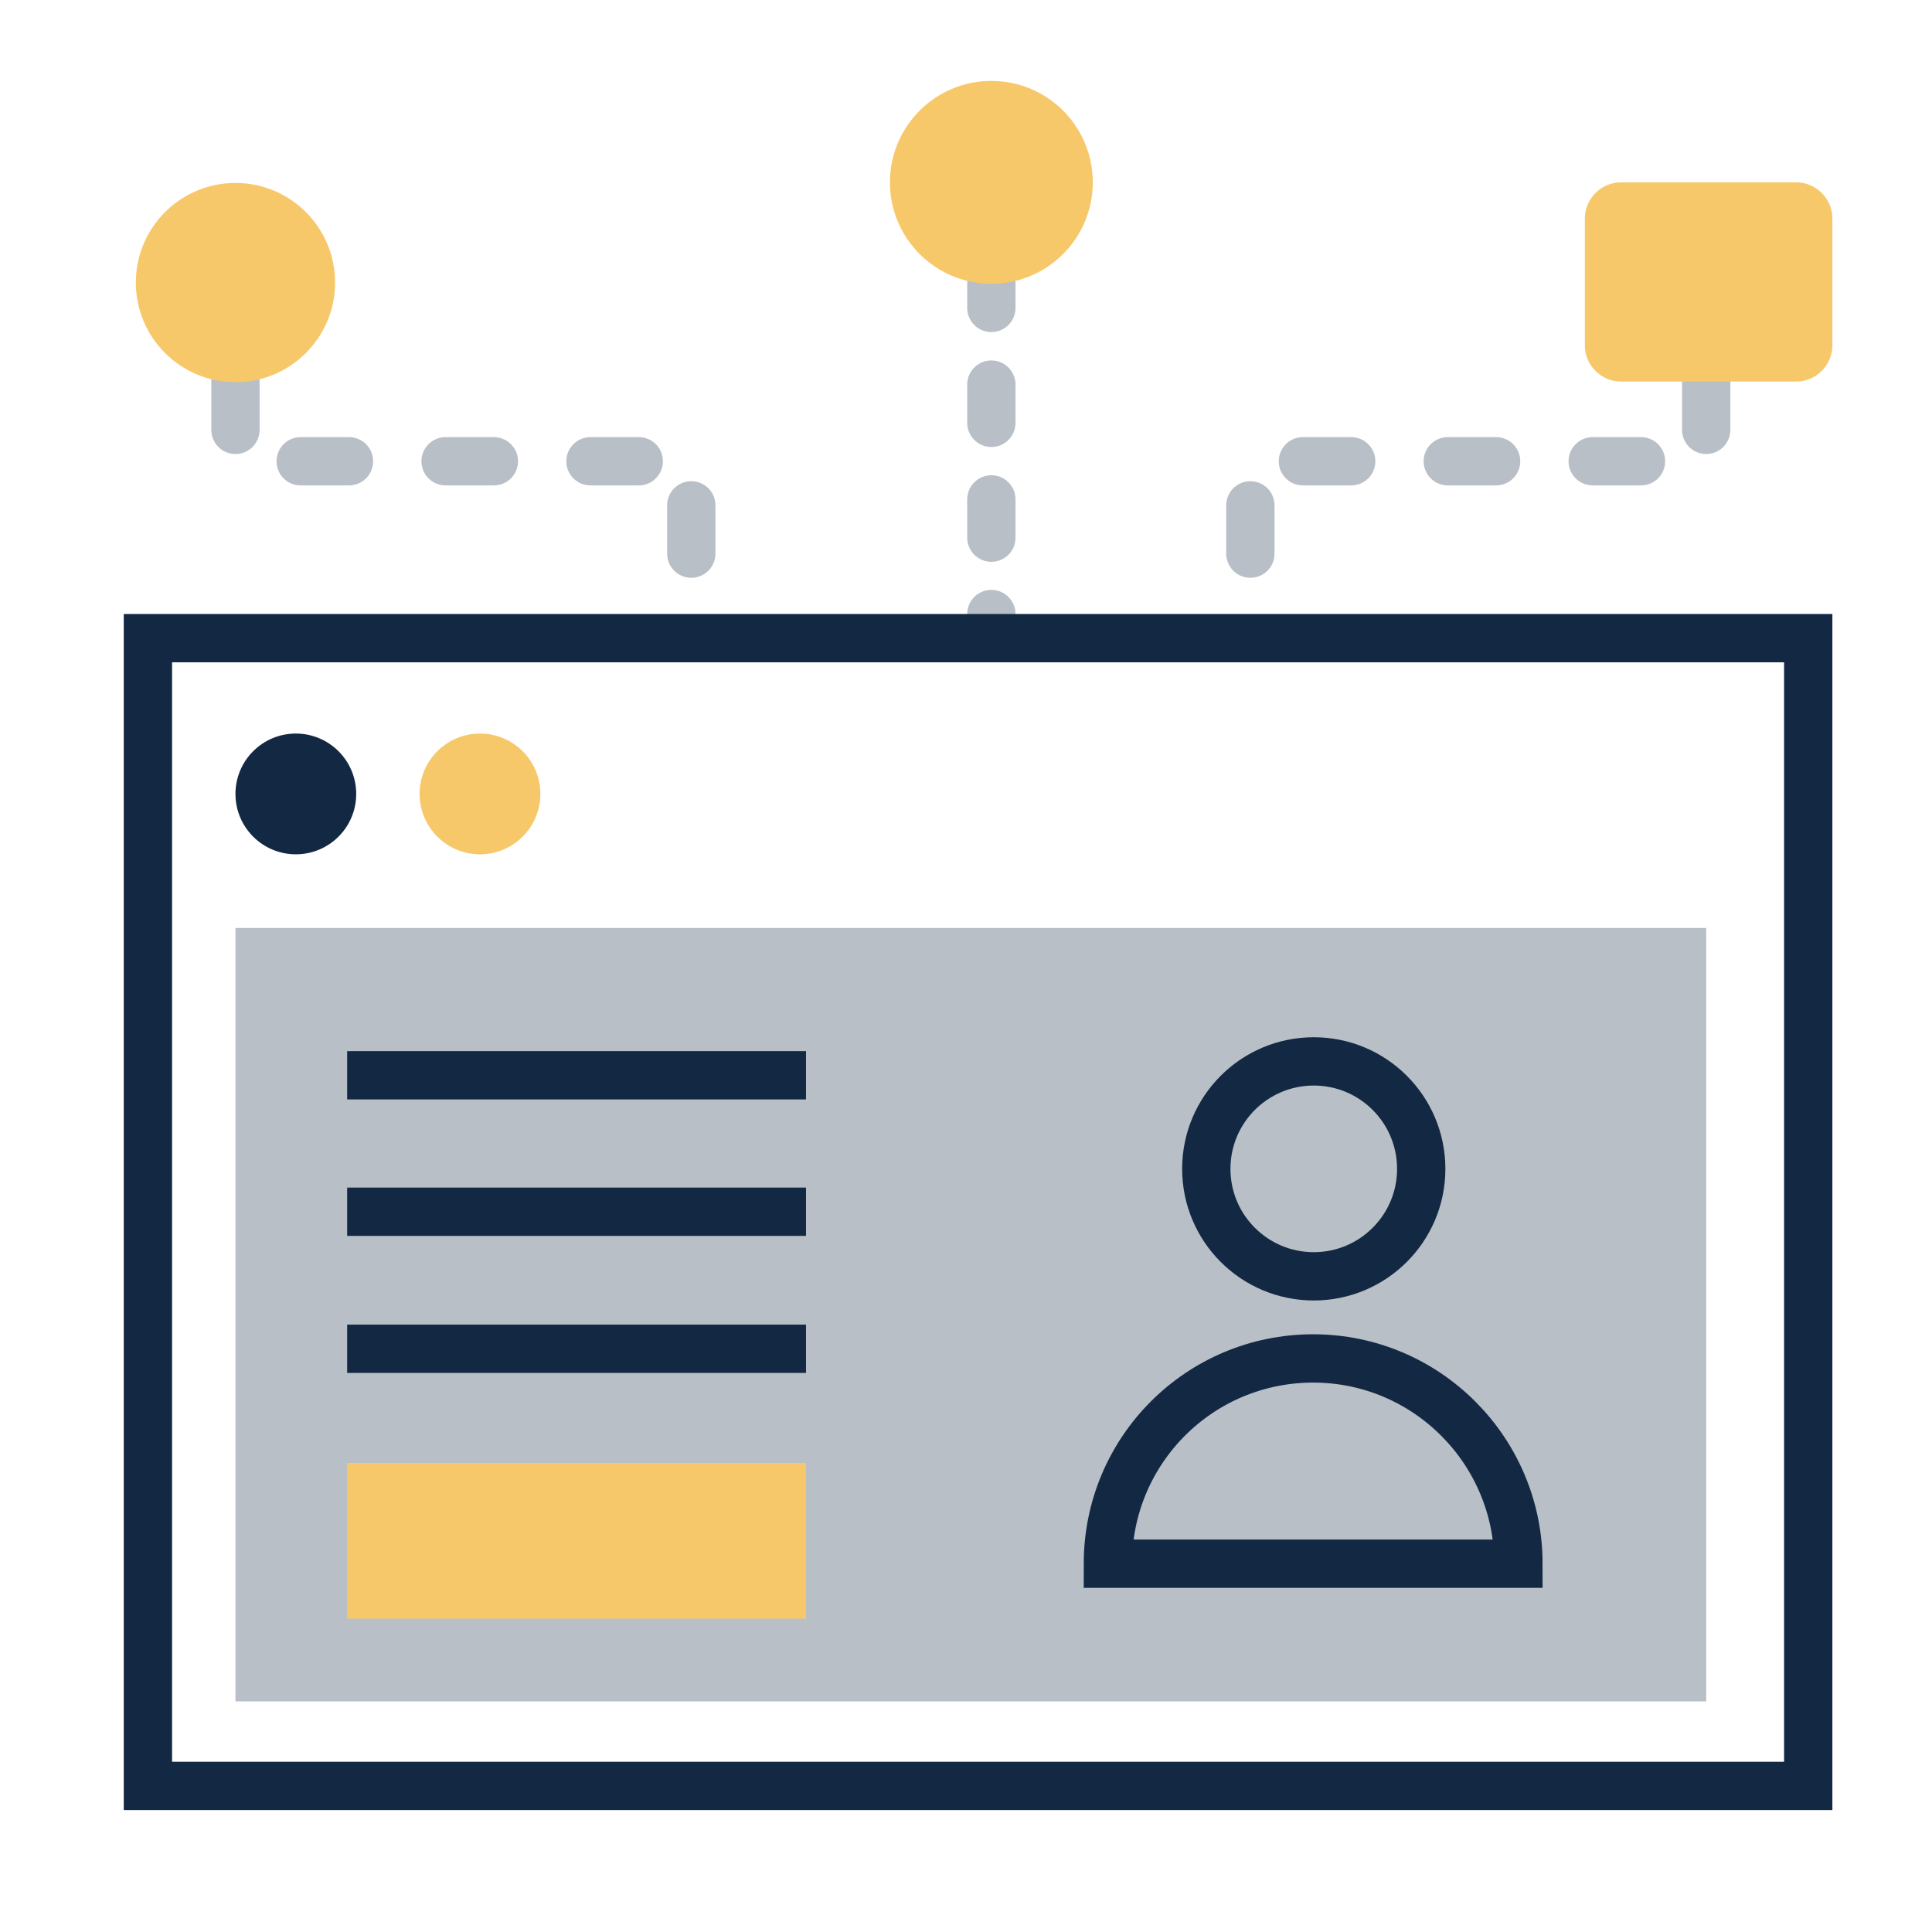
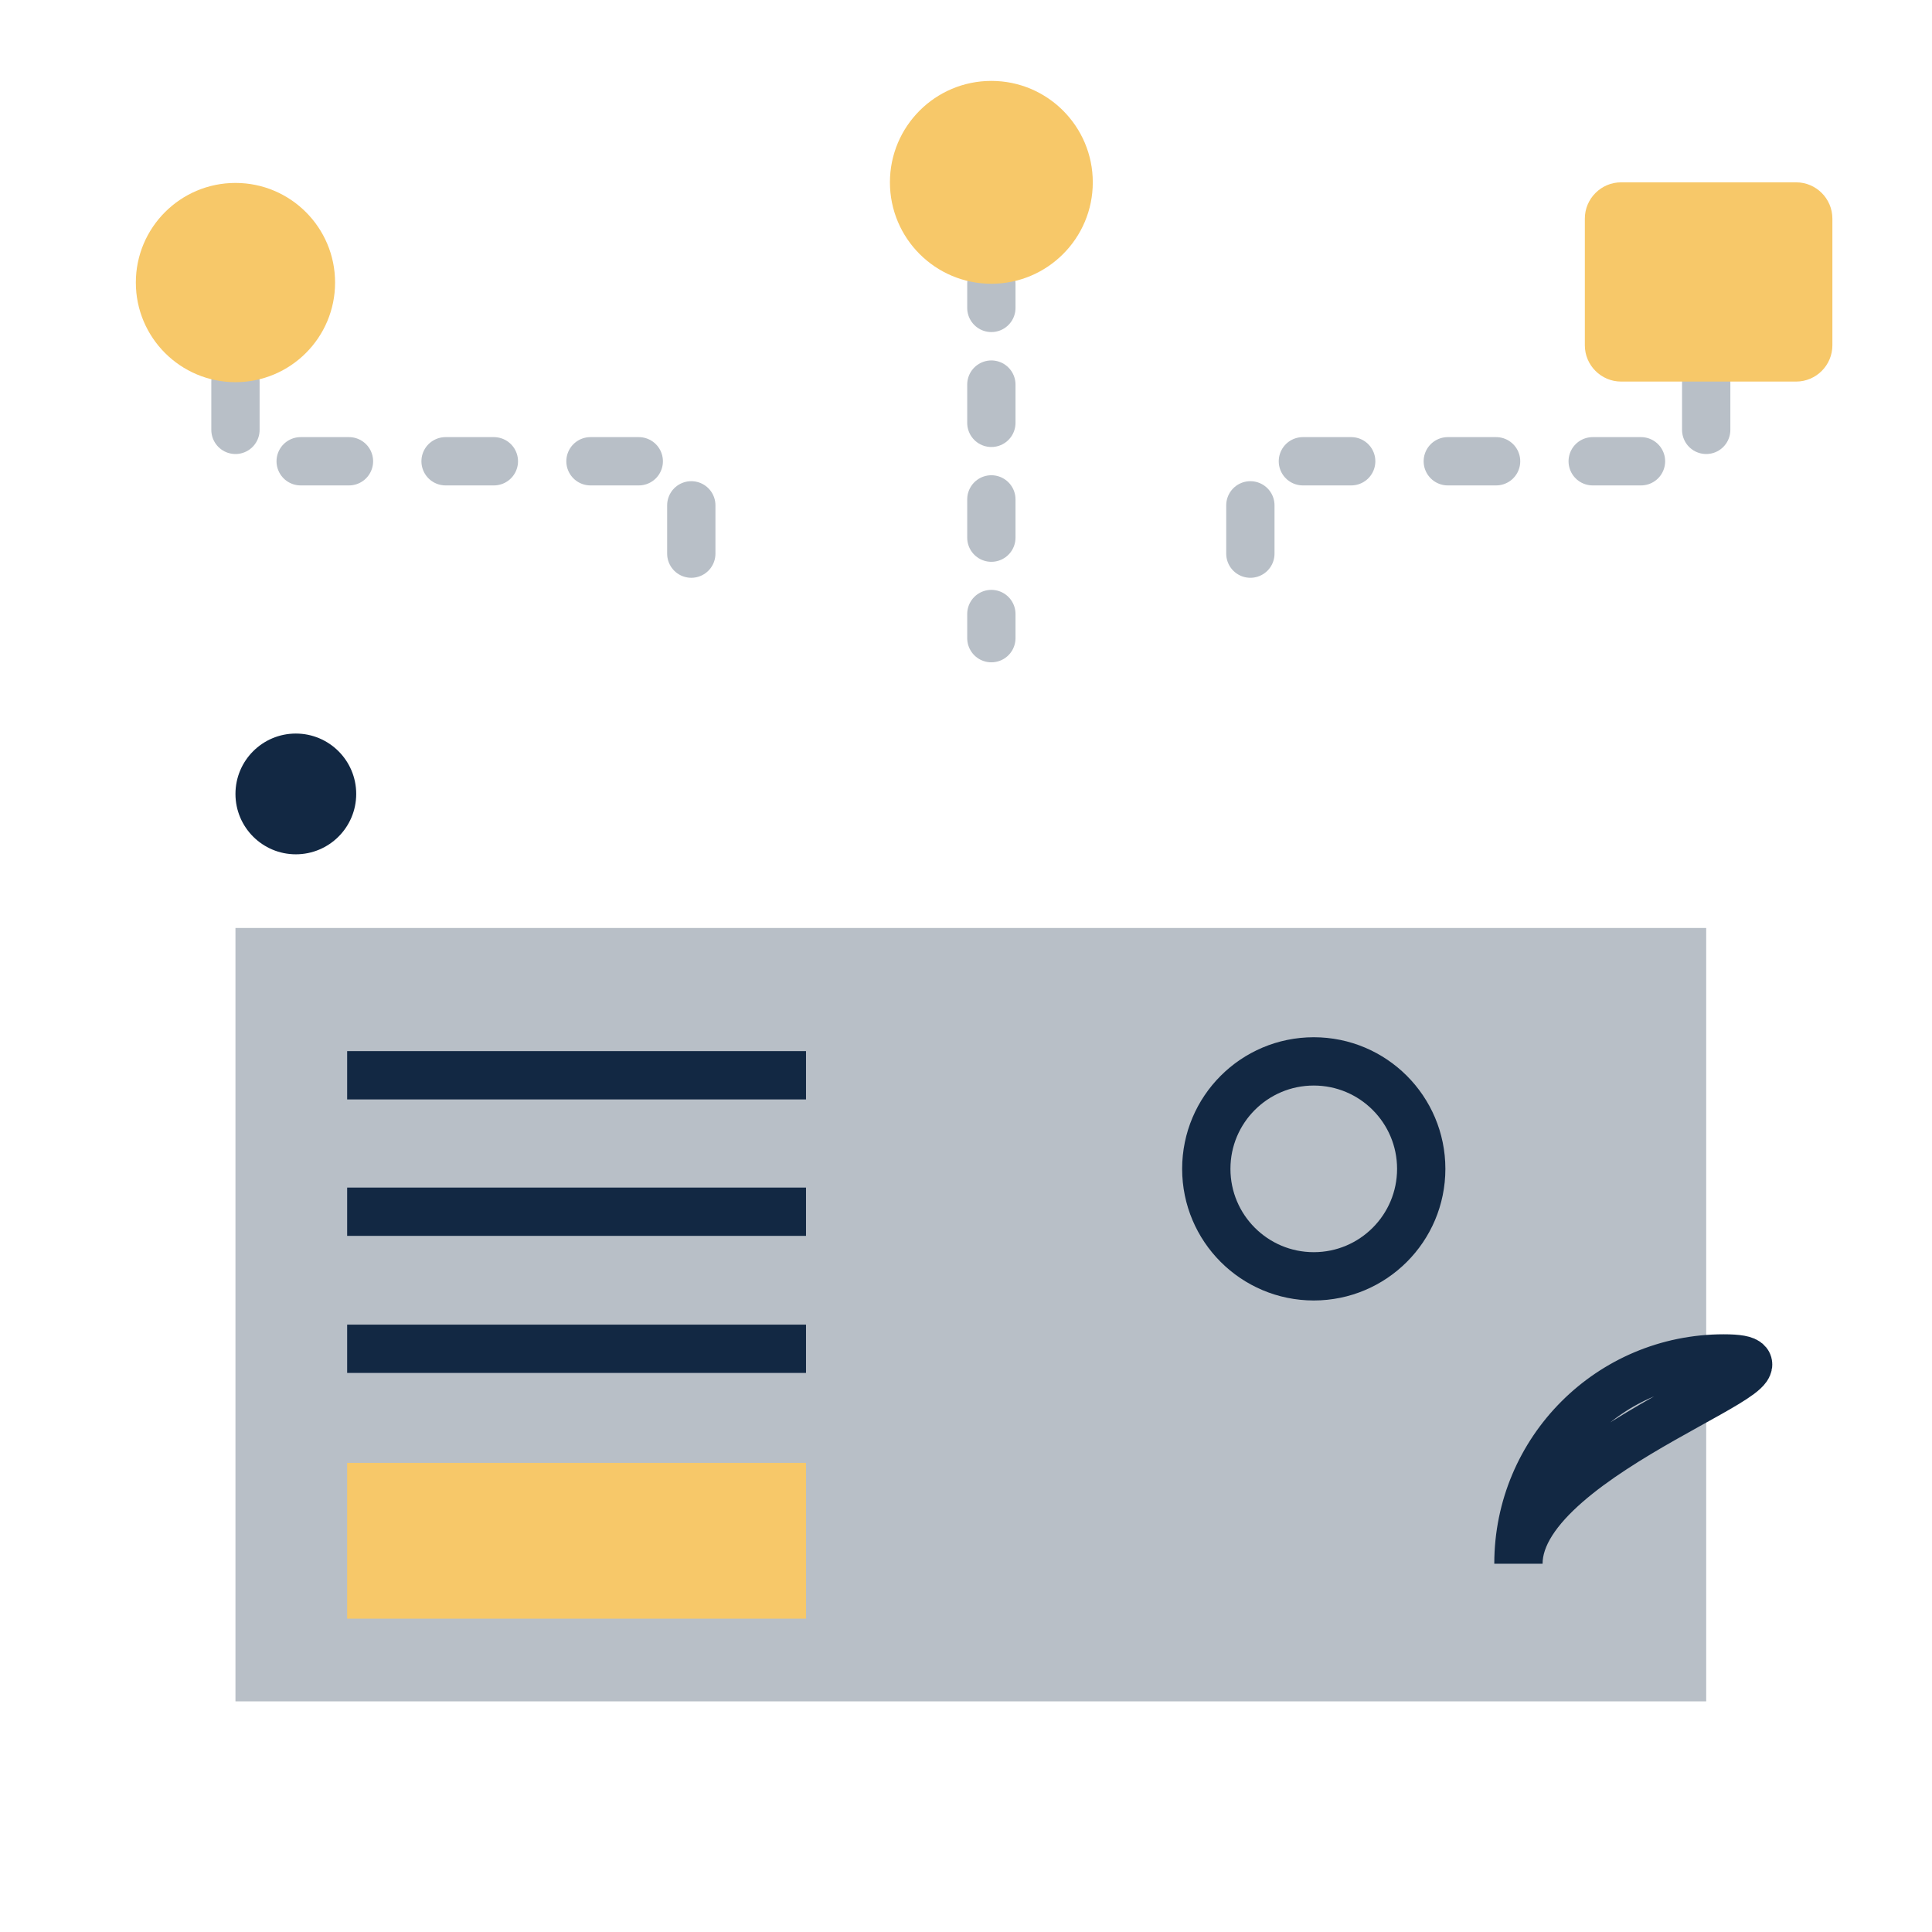
<svg xmlns="http://www.w3.org/2000/svg" version="1.1" id="Calque_1" x="0px" y="0px" viewBox="0 0 320 320" style="enable-background:new 0 0 320 320;" xml:space="preserve">
  <style type="text/css">
	.st0{opacity:0.3;fill:#122843;}
	.st1{fill:none;stroke:#122843;stroke-width:8;stroke-miterlimit:10;}
	.st2{fill:#122843;stroke:#122843;stroke-width:8;stroke-miterlimit:10;}
	.st3{fill:#F7C869;}
	.st4{fill:#122843;}
	.st5{opacity:0.3;}
	.st6{fill:none;stroke:#122843;stroke-width:8;stroke-linecap:round;stroke-miterlimit:10;}
	.st7{fill:none;stroke:#122843;stroke-width:8;stroke-linecap:round;stroke-miterlimit:10;stroke-dasharray:6.338,12.677;}
	
		.st8{opacity:0.3;fill:none;stroke:#122843;stroke-width:8;stroke-linecap:round;stroke-linejoin:round;stroke-miterlimit:10;stroke-dasharray:8,16;}
</style>
  <rect x="39" y="153.7" class="st0" width="243.6" height="128.1" />
  <circle class="st1" cx="217.6" cy="193.6" r="17.8" />
-   <path class="st1" d="M251.5,259h-68c0-18.8,15.2-34,34-34S251.5,240.3,251.5,259z" />
-   <rect x="24.5" y="105.7" class="st1" width="275" height="190.1" />
+   <path class="st1" d="M251.5,259c0-18.8,15.2-34,34-34S251.5,240.3,251.5,259z" />
  <line class="st2" x1="57.5" y1="178.1" x2="133.5" y2="178.1" />
  <line class="st2" x1="57.5" y1="200.7" x2="133.5" y2="200.7" />
  <line class="st2" x1="57.5" y1="223.4" x2="133.5" y2="223.4" />
  <rect x="57.5" y="242.3" class="st3" width="76" height="25.8" />
-   <circle class="st3" cx="79.5" cy="131.5" r="10" />
  <circle class="st4" cx="49" cy="131.5" r="10" />
  <g class="st5">
    <g>
      <line class="st6" x1="164.2" y1="47" x2="164.2" y2="51" />
      <line class="st7" x1="164.2" y1="63.7" x2="164.2" y2="95.4" />
      <line class="st6" x1="164.2" y1="101.7" x2="164.2" y2="105.7" />
    </g>
  </g>
  <polyline class="st8" points="39,63.2 39,76.4 114.5,76.4 114.5,105.7 " />
  <polyline class="st8" points="282.6,63.2 282.6,76.4 207.1,76.4 207.1,105.7 " />
  <circle class="st3" cx="164.2" cy="30.2" r="16.8" />
  <circle class="st3" cx="39" cy="46.8" r="16.5" />
  <path class="st3" d="M297.5,63.2h-29c-3.3,0-6-2.7-6-6v-21c0-3.3,2.7-6,6-6h29c3.3,0,6,2.7,6,6v21C303.5,60.5,300.8,63.2,297.5,63.2  z" />
</svg>